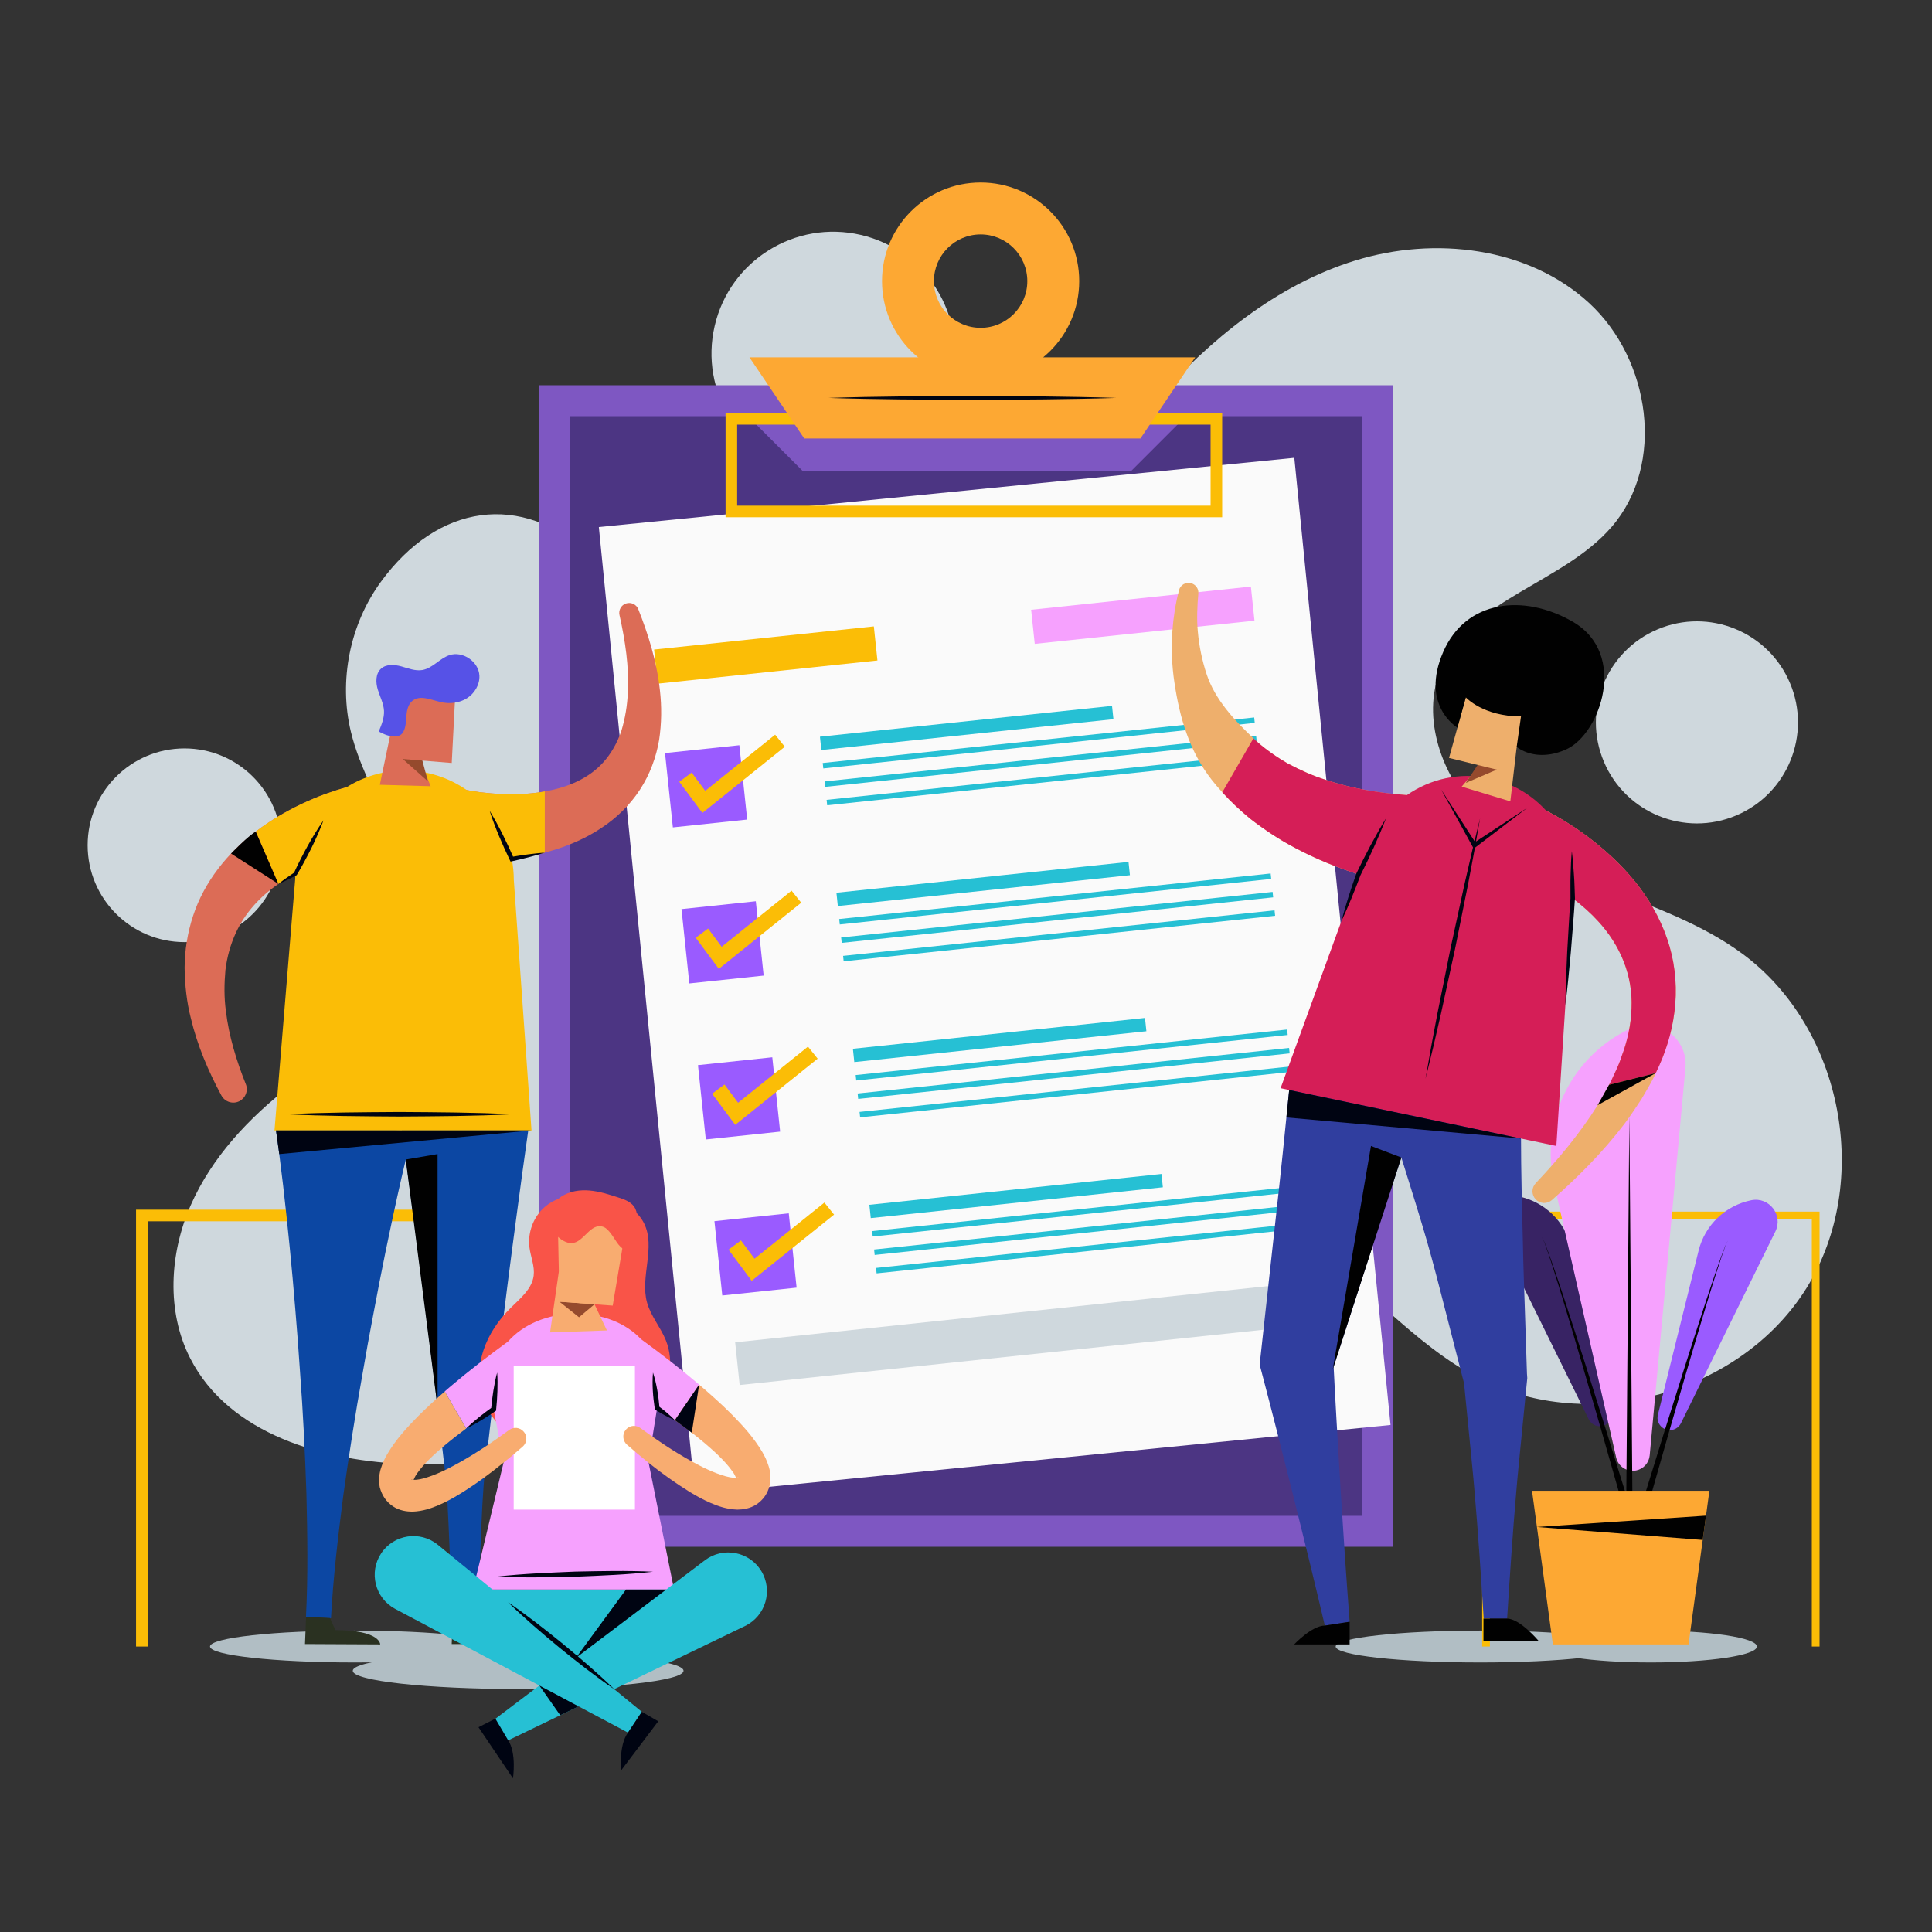
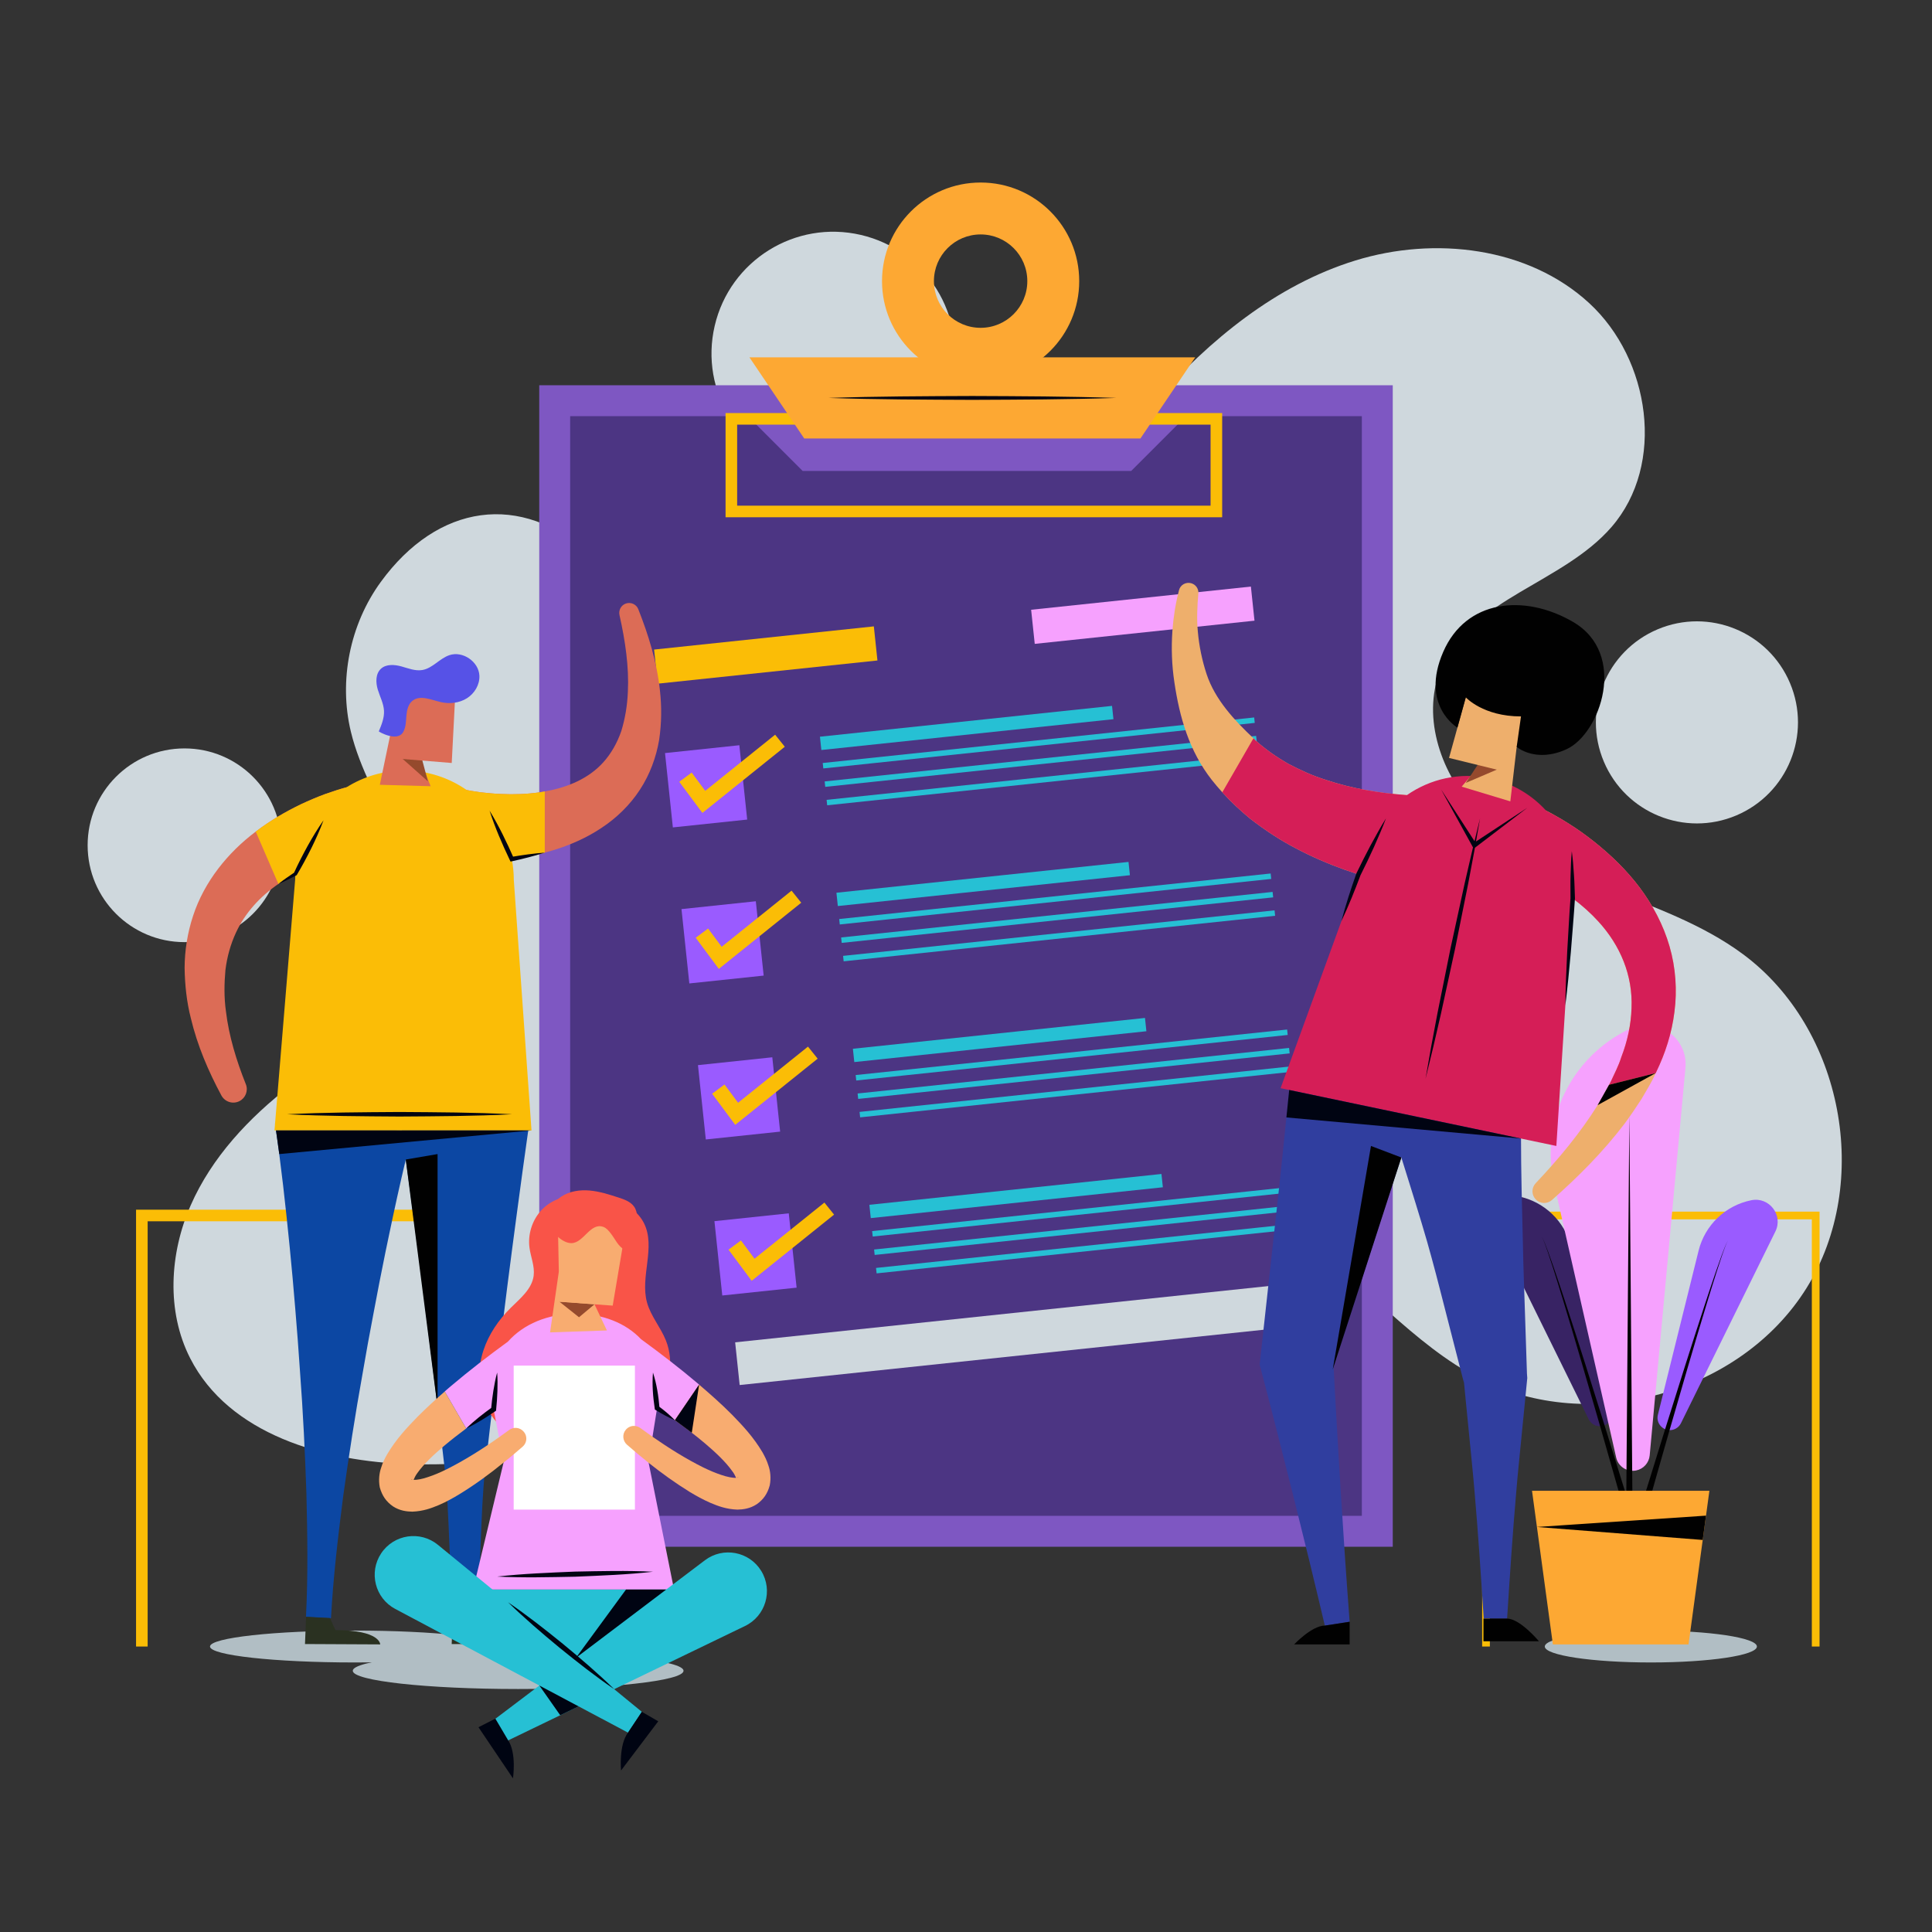
<svg xmlns="http://www.w3.org/2000/svg" xmlns:ns1="http://sodipodi.sourceforge.net/DTD/sodipodi-0.dtd" xmlns:ns2="http://www.inkscape.org/namespaces/inkscape" version="1.1" x="0px" y="0px" viewBox="0 0 500 500" style="enable-background:new 0 0 500 500;" xml:space="preserve" id="svg95" ns1:docname="4320553_2286301.svg" ns2:version="1.4.2 (f4327f4, 2025-05-13)">
  <rect x="0" y="0" width="500" height="500" fill="#333333" stroke="none" />
  <defs id="defs95" />
  <ns1:namedview id="namedview95" pagecolor="#ffffff" bordercolor="#666666" borderopacity="1.0" ns2:showpageshadow="2" ns2:pageopacity="0.0" ns2:pagecheckerboard="0" ns2:deskcolor="#d1d1d1" ns2:zoom="2.362" ns2:cx="250" ns2:cy="250" ns2:window-width="2240" ns2:window-height="1361" ns2:window-x="1272" ns2:window-y="0" ns2:window-maximized="0" ns2:current-layer="svg95" />
  <g id="OBJECTS">
    <g id="g8">
      <g id="g3">
        <g id="g2">
          <ellipse transform="matrix(0.227 -0.974 0.974 0.227 77.625 280.691)" style="fill:#CFD8DD;" cx="215.575" cy="91.462" rx="31.503" ry="31.503" id="ellipse1" />
          <ellipse transform="matrix(0.921 -0.389 0.389 0.921 -38.172 185.537)" style="fill:#CFD8DD;" cx="439.269" cy="187.07" rx="26.152" ry="26.152" id="ellipse2" />
          <circle style="fill:#CFD8DD;" cx="47.747" cy="218.756" r="25.067" id="circle2" />
        </g>
        <path style="fill:#CFD8DD;" d="M90.806,189.369c4.619,19.172,21.213,36.287,17.26,55.607     c-3.334,16.296-19.688,25.779-32.851,35.949c-10.773,8.323-20.417,18.57-25.878,31.041s-6.307,27.389-0.133,39.522     c10.041,19.731,34.809,26.82,56.939,27.427c34.252,0.94,68.722-8.963,97.252-27.94c18.707-12.443,35.145-28.782,55.953-37.257     c24.972-10.172,54.848-7.322,77.447,7.389c16.296,10.608,28.729,26.745,46.022,35.635c28.628,14.718,67.708,3.921,84.719-23.407     c17.011-27.328,9.447-67.161-16.398-86.35c-10.683-7.932-23.478-12.366-35.841-17.284c-12.364-4.918-24.858-10.683-33.845-20.495     c-8.987-9.812-13.704-24.628-8.28-36.778c7.823-17.525,31.329-21.542,43.897-36.047c14.061-16.227,10.01-43.39-5.787-57.933     c-15.797-14.542-40.009-17.356-60.527-11.027c-20.518,6.329-37.747,20.575-51.998,36.635s-26.033,34.138-39.491,50.868     c-13.397,16.655-31.938,33.288-53.124,30.452c-23.465-3.141-37.174-27.211-53.303-41.822     c-18.118-16.414-39.58-13.131-54.292,7.051C90.539,161.591,87.621,176.147,90.806,189.369z" id="path2" />
      </g>
      <g id="g6">
-         <path style="fill:#B1BEC4;" d="M420.525,426.118c0,2.279-16.756,4.126-37.426,4.126s-37.426-1.847-37.426-4.126     c0-2.278,16.756-4.126,37.426-4.126S420.525,423.84,420.525,426.118z" id="path3" />
        <path style="fill:#B1BEC4;" d="M129.2,426.118c0,2.279-16.756,4.126-37.426,4.126c-20.67,0-37.426-1.847-37.426-4.126     c0-2.278,16.756-4.126,37.426-4.126C112.444,421.992,129.2,423.84,129.2,426.118z" id="path4" />
        <path style="fill:#B1BEC4;" d="M176.899,432.397c0,2.606-19.163,4.718-42.801,4.718c-23.638,0-42.801-2.112-42.801-4.718     c0-2.606,19.163-4.718,42.801-4.718C157.737,427.679,176.899,429.791,176.899,432.397z" id="path5" />
        <path style="fill:#B1BEC4;" d="M454.684,426.118c0,2.279-12.288,4.126-27.446,4.126s-27.446-1.847-27.446-4.126     c0-2.278,12.288-4.126,27.446-4.126S454.684,423.84,454.684,426.118z" id="path6" />
      </g>
      <g id="g7">
        <polygon style="fill:#FBBD06;" points="123.536,426.118 120.536,426.118 120.536,316.067 38.212,316.067 38.212,426.118      35.212,426.118 35.212,313.067 123.536,313.067    " id="polygon6" />
        <polygon style="fill:#FBBD06;" points="470.9,426.118 468.9,426.118 468.9,315.567 385.577,315.567 385.577,426.118      383.577,426.118 383.577,313.567 470.9,313.567    " id="polygon7" />
      </g>
    </g>
    <g id="g39">
      <g id="g9">
        <rect x="139.555" y="99.702" style="fill:#7E57C2;" width="220.89" height="300.596" id="rect8" />
        <polygon style="fill:#4C3583;" points="147.555,392.298 147.555,107.702 193.545,107.702 207.719,121.875 292.758,121.875      306.931,107.702 352.445,107.702 352.445,392.298    " id="polygon8" />
      </g>
      <g id="g35">
-         <rect x="166.893" y="126.971" transform="matrix(0.995 -0.099 0.099 0.995 -23.65 26.584)" style="fill:#FAFAFA;" width="180.892" height="251.55" id="rect9" />
        <g id="g34">
          <rect x="169.454" y="165.055" transform="matrix(0.995 -0.105 0.105 0.995 -16.66 21.67)" style="fill:#FBBD06;" width="57.158" height="8.872" id="rect10" />
          <rect x="190.24" y="339.444" transform="matrix(0.995 -0.105 0.105 0.995 -34.673 29.622)" style="fill:#CFD8DD;" width="149.018" height="11.107" id="rect11" />
          <rect x="266.989" y="154.785" transform="matrix(0.995 -0.105 0.105 0.995 -15.049 31.828)" style="fill:#F6A1FE;" width="57.158" height="8.872" id="rect12" />
          <g id="g18">
            <g id="g13">
              <rect x="172.925" y="193.781" transform="matrix(0.995 -0.105 0.105 0.995 -20.302 20.24)" style="fill:#9A5BFF;" width="19.333" height="19.333" id="rect13" />
              <polygon style="fill:#FBBD06;" points="181.781,210.387 175.793,202.329 179.003,199.943 182.514,204.667 200.603,190.139         203.108,193.258       " id="polygon13" />
            </g>
            <g id="g17">
              <rect x="212.017" y="186.638" transform="matrix(0.995 -0.105 0.105 0.995 -18.352 27.216)" style="fill:#26C0D4;" width="75.971" height="3.46" id="rect14" />
              <rect x="212.527" y="191.547" transform="matrix(0.995 -0.105 0.105 0.995 -18.656 29.189)" style="fill:#26C0D4;" width="112.221" height="1.414" id="rect15" />
              <rect x="213.028" y="196.313" transform="matrix(0.995 -0.105 0.105 0.995 -19.152 29.268)" style="fill:#26C0D4;" width="112.221" height="1.414" id="rect16" />
              <rect x="213.53" y="201.079" transform="matrix(0.995 -0.105 0.105 0.995 -19.649 29.347)" style="fill:#26C0D4;" width="112.221" height="1.414" id="rect17" />
            </g>
          </g>
          <g id="g23">
            <g id="g19">
              <rect x="177.175" y="234.142" transform="matrix(0.995 -0.105 0.105 0.995 -24.505 20.907)" style="fill:#9A5BFF;" width="19.333" height="19.333" id="rect18" />
              <polygon style="fill:#FBBD06;" points="186.031,250.748 180.043,242.691 183.253,240.304 186.765,245.029 204.853,230.501         207.358,233.62       " id="polygon18" />
            </g>
            <g id="g22">
              <rect x="216.267" y="227" transform="matrix(0.995 -0.105 0.105 0.995 -22.555 27.883)" style="fill:#26C0D4;" width="75.971" height="3.46" id="rect19" />
              <rect x="216.777" y="231.908" transform="matrix(0.995 -0.105 0.105 0.995 -22.859 29.856)" style="fill:#26C0D4;" width="112.221" height="1.414" id="rect20" />
              <rect x="217.278" y="236.674" transform="matrix(0.995 -0.105 0.105 0.995 -23.356 29.935)" style="fill:#26C0D4;" width="112.221" height="1.414" id="rect21" />
              <rect x="217.78" y="241.44" transform="matrix(0.995 -0.105 0.105 0.995 -23.852 30.014)" style="fill:#26C0D4;" width="112.221" height="1.414" id="rect22" />
            </g>
          </g>
          <g id="g28">
            <g id="g24">
              <rect x="181.425" y="274.504" transform="matrix(0.995 -0.105 0.105 0.995 -28.708 21.574)" style="fill:#9A5BFF;" width="19.333" height="19.333" id="rect23" />
              <polygon style="fill:#FBBD06;" points="190.281,291.11 184.293,283.052 187.503,280.666 191.015,285.39 209.104,270.862         211.608,273.981       " id="polygon23" />
            </g>
            <g id="g27">
              <rect x="220.517" y="267.361" transform="matrix(0.995 -0.105 0.105 0.995 -26.758 28.55)" style="fill:#26C0D4;" width="75.971" height="3.46" id="rect24" />
              <rect x="221.027" y="272.27" transform="matrix(0.995 -0.105 0.105 0.995 -27.063 30.523)" style="fill:#26C0D4;" width="112.221" height="1.414" id="rect25" />
              <rect x="221.529" y="277.036" transform="matrix(0.995 -0.105 0.105 0.995 -27.559 30.602)" style="fill:#26C0D4;" width="112.221" height="1.414" id="rect26" />
              <rect x="222.03" y="281.802" transform="matrix(0.995 -0.105 0.105 0.995 -28.055 30.681)" style="fill:#26C0D4;" width="112.221" height="1.414" id="rect27" />
            </g>
          </g>
          <g id="g33">
            <g id="g29">
              <rect x="185.675" y="314.865" transform="matrix(0.995 -0.105 0.105 0.995 -32.912 22.241)" style="fill:#9A5BFF;" width="19.333" height="19.333" id="rect28" />
              <polygon style="fill:#FBBD06;" points="194.531,331.471 188.543,323.414 191.754,321.027 195.265,325.752 213.354,311.224         215.858,314.343       " id="polygon28" />
            </g>
            <g id="g32">
              <rect x="224.767" y="307.723" transform="matrix(0.995 -0.105 0.105 0.995 -30.962 29.217)" style="fill:#26C0D4;" width="75.971" height="3.46" id="rect29" />
              <rect x="225.277" y="312.631" transform="matrix(0.995 -0.105 0.105 0.995 -31.266 31.19)" style="fill:#26C0D4;" width="112.221" height="1.414" id="rect30" />
              <rect x="225.779" y="317.397" transform="matrix(0.995 -0.105 0.105 0.995 -31.762 31.269)" style="fill:#26C0D4;" width="112.221" height="1.414" id="rect31" />
              <rect x="226.28" y="322.163" transform="matrix(0.995 -0.105 0.105 0.995 -32.259 31.348)" style="fill:#26C0D4;" width="112.221" height="1.414" id="rect32" />
            </g>
          </g>
        </g>
      </g>
      <g id="g38">
        <rect x="189.275" y="108.398" style="fill:none;stroke:#FBBD06;stroke-width:3;stroke-miterlimit:10;" width="125.522" height="23.967" id="rect35" />
        <g id="g37">
          <polygon style="fill:#FDA833;" points="295.142,113.478 208.133,113.478 193.96,92.485 309.315,92.485     " id="polygon35" />
          <g id="g36">
            <path style="fill:#000412;" d="M288.86,102.982c-6.204,0.206-12.408,0.303-18.611,0.383       c-6.204,0.082-12.408,0.075-18.611,0.117c-6.204-0.039-12.408-0.035-18.611-0.115l-9.306-0.139       c-3.102-0.083-6.204-0.132-9.306-0.245c3.102-0.113,6.204-0.162,9.306-0.245l9.306-0.14c6.204-0.08,12.408-0.076,18.611-0.115       c6.204,0.042,12.408,0.034,18.611,0.117C276.452,102.679,282.656,102.775,288.86,102.982z" id="path35" />
          </g>
          <path style="fill:#FDA833;" d="M253.783,47.238c-14.093,0-25.517,11.424-25.517,25.517s11.424,25.517,25.517,25.517      c14.093,0,25.517-11.424,25.517-25.517S267.876,47.238,253.783,47.238z M253.783,84.84c-6.674,0-12.084-5.41-12.084-12.084      c0-6.674,5.41-12.084,12.084-12.084c6.674,0,12.084,5.41,12.084,12.084C265.867,79.429,260.457,84.84,253.783,84.84z" id="path36" />
        </g>
      </g>
    </g>
    <g id="g50">
      <path style="fill:#0C47A3;" d="M106.859,292.635c-0.638,2.482-1.252,4.963-1.843,7.445c-1.536,6.452-2.954,12.928-4.301,19.38    c-0.331,1.536-0.638,3.096-0.969,4.632c-1.063,5.247-2.103,10.493-3.072,15.74c-1.016,5.247-1.962,10.517-2.86,15.764    c-1.891,10.517-3.521,21.034-4.987,31.551c-1.347,10.541-2.6,21.081-3.167,31.646l-6.476-0.331    c0.543-10.564,0.378-21.176,0.118-31.811c-0.354-10.612-0.874-21.247-1.678-31.906c-0.354-5.318-0.756-10.635-1.205-15.953    c-0.426-5.341-0.922-10.659-1.442-16c-1.064-10.659-2.222-21.318-3.805-32l32.804,1.702L106.859,292.635z" id="path39" />
      <path style="fill:#0C47A3;" d="M136.827,291.713c-1.087,7.634-2.127,15.267-3.143,22.901c-1.631,12.148-3.167,24.296-4.656,36.443    c-1.252,9.879-2.387,19.782-3.521,29.66c-1.111,9.903-1.205,28.195-2.08,38.074l-6.168-0.331    c-0.874-9.879-0.993-27.841-2.103-37.743c-1.134-9.879-2.269-19.781-3.521-29.66c-1.324-10.848-2.694-21.672-4.136-32.52    c-0.803-6.145-1.631-12.313-2.482-18.458c-0.331-2.529-0.685-5.057-1.04-7.586c-0.047-0.26-0.071-0.52-0.118-0.78H136.827z" id="path40" />
      <path style="fill:#2A3121;" d="M79.215,418.421l-0.286,7.053l19.469,0.095c0,0,0.084-3.695-11.574-3.695l-1.433-3.117    L79.215,418.421z" id="path41" />
      <path style="fill:#2A3121;" d="M117.184,418.421l-0.286,7.053l19.469,0.095c0,0,0.084-3.695-11.574-3.695l-1.433-3.117    L117.184,418.421z" id="path42" />
      <path style="fill:#DC6C56;" d="M93.789,220.468c-0.449,0.024-1.465,0.189-2.245,0.354c-0.827,0.142-1.678,0.331-2.505,0.544    c-1.702,0.402-3.38,0.922-5.034,1.465c-3.309,1.134-6.499,2.576-9.43,4.301c-0.874,0.52-1.725,1.04-2.529,1.631    c-4.75,3.262-8.603,7.468-10.966,12.573c-1.394,3.001-2.316,6.263-2.742,9.737c-0.307,3.474-0.378,7.066,0.142,10.706    c0.755,6.307,2.674,12.65,5.148,18.83c0.666,1.665-0.074,3.562-1.674,4.372l0,0c-1.701,0.861-3.766,0.19-4.667-1.491    c-3.338-6.221-6.198-12.836-7.905-20.01c-1.063-4.16-1.536-8.532-1.607-12.999c0.024-4.467,0.733-9.052,2.198-13.471    c2.883-8.839,9.028-16.402,16.213-21.79c0.071-0.047,0.118-0.094,0.189-0.142c3.616-2.741,7.516-5.01,11.533-6.948    c2.032-0.945,4.065-1.82,6.168-2.6c1.063-0.378,2.127-0.733,3.214-1.087c1.134-0.354,2.056-0.638,3.545-0.969L93.789,220.468z" id="path43" />
      <path style="fill:#DC6C56;" d="M170.576,191.54c-0.756,4.396-2.363,8.863-4.963,12.833c-2.6,3.994-6.121,7.397-10.044,9.95    c-3.9,2.6-8.154,4.42-12.408,5.719c-0.733,0.213-1.442,0.425-2.174,0.615c-3.569,0.969-7.161,1.607-10.73,1.985    c-2.226,0.266-4.427,0.384-6.654,0.454c-1.193,0.038-2.39,0.032-3.584,0.01c-0.975-0.018-1.859-0.033-3.139-0.157l2.883-18.718    c0.45,0.142,1.447,0.308,2.203,0.45c0.816,0.124,1.621,0.246,2.438,0.37c1.697,0.192,3.444,0.361,5.167,0.432    c3.403,0.165,6.807,0.047,10.044-0.425c0.473-0.071,0.922-0.142,1.371-0.236c5.979-1.04,11.368-3.356,15.126-7.516    c2.009-2.222,3.592-4.963,4.68-8.106c0.969-3.167,1.56-6.594,1.702-10.186c0.318-6.452-0.678-13.171-2.169-19.831    c-0.288-1.287,0.431-2.584,1.682-2.999l0,0c1.282-0.425,2.685,0.216,3.181,1.473c2.612,6.627,4.794,13.55,5.601,21.026    C171.261,182.843,171.237,187.144,170.576,191.54z" id="path44" />
      <path style="fill:#FBBD06;" d="M140.986,204.823c-0.449,0.094-0.898,0.165-1.371,0.236c-3.238,0.473-6.641,0.591-10.044,0.425    c-1.701-0.071-3.427-0.236-5.105-0.425c-0.851-0.118-1.678-0.236-2.505-0.378c-0.367-0.069-0.788-0.143-1.177-0.217    c-4.574-3.176-10.12-5.049-16.11-5.049h0c-5.523,0-10.659,1.607-15.014,4.343c-0.865,0.221-1.568,0.437-2.37,0.687    c-1.087,0.355-2.151,0.709-3.214,1.087c-2.103,0.78-4.136,1.654-6.168,2.6c-4.018,1.938-7.917,4.207-11.533,6.948    c-0.071,0.047-0.118,0.095-0.189,0.142l5.861,13.542c0.804-0.591,1.654-1.111,2.529-1.631c0.603-0.355,1.259-0.646,1.883-0.977    c-0.028,0.517-0.078,1.029-0.078,1.553l-5.343,64.848h66.516l-4.583-64.848c0-1.842-0.19-3.637-0.526-5.381    c2.847-0.388,5.701-0.899,8.542-1.671V204.823z" id="path45" />
      <polygon style="fill:#DC6C56;" points="101.203,189.21 98.301,203.102 111.451,203.475 105.892,189.566   " id="polygon45" />
      <polygon style="fill:#954A2D;" points="101.152,193.689 110.743,202.216 108.891,195.267   " id="polygon46" />
      <path style="fill:#000412;" d="M140.986,220.657c-2.782,0.893-5.599,1.602-8.434,2.226l-0.426,0.094l-0.197-0.413    c-1.975-4.148-3.811-8.36-5.227-12.764c2.411,3.948,4.402,8.089,6.255,12.293l-0.622-0.319    C135.196,221.283,138.073,220.878,140.986,220.657z" id="path46" />
      <path style="fill:#000412;" d="M72.046,228.764c1.349-1.075,2.76-2.044,4.184-2.993l-0.169,0.177    c1.082-2.38,2.282-4.699,3.536-6.989c1.271-2.281,2.624-4.519,4.132-6.676c-0.916,2.467-1.986,4.854-3.139,7.197    c-1.169,2.334-2.393,4.64-3.735,6.884l-0.078,0.131l-0.091,0.047C75.168,227.331,73.639,228.101,72.046,228.764z" id="path47" />
      <polygon style="fill:#DC6C56;" points="117.953,177.24 116.908,197.46 100.91,196.156 101.731,176.68   " id="polygon47" />
      <path style="fill:#5652E7;" d="M104.36,189.424c0.695-1.246,0.697-2.744,0.814-4.166c0.117-1.423,0.437-2.962,1.537-3.87    c1.985-1.638,4.884-0.253,7.394,0.317c2.275,0.516,4.772,0.244,6.745-1.002c1.972-1.246,3.329-3.521,3.219-5.851    c-0.172-3.625-4.327-6.46-7.765-5.297c-2.543,0.86-4.361,3.395-7.007,3.846c-1.828,0.311-3.643-0.447-5.431-0.938    c-1.788-0.491-3.924-0.643-5.285,0.617c-1.406,1.301-1.365,3.551-0.811,5.385c0.554,1.834,1.515,3.581,1.609,5.495    c0.091,1.842-0.634,3.616-1.346,5.318C98,189.355,102.839,192.15,104.36,189.424z" id="path48" />
      <polygon style="fill:#000412;" points="137.553,292.557 71.43,292.557 72.279,298.674   " id="polygon48" />
      <path style="fill:#000412;" d="M74.298,288.371c9.702-0.488,19.404-0.52,29.106-0.59c9.702,0.069,19.404,0.098,29.106,0.59    c-9.702,0.492-19.404,0.522-29.106,0.59C93.702,288.892,84,288.859,74.298,288.371z" id="path49" />
      <polygon style="fill:#010101;" points="105.015,300.079 113.242,298.674 113.242,364.231   " id="polygon49" />
-       <path style="fill:#010101;" d="M59.801,220.907c0,0,4.302-4.483,6.385-5.686l5.861,13.542L59.801,220.907z" id="path50" />
    </g>
    <g id="g66">
      <g id="g65">
        <path style="fill:#F95448;" d="M139.885,313.452c-2.236,2.556-3.303,6.096-2.854,9.462c0.325,2.433,1.397,4.814,1.079,7.248     c-0.451,3.453-3.478,5.872-5.952,8.322c-3.119,3.089-5.672,6.812-7.043,10.982c-1.371,4.17-1.506,8.803,0.003,12.925     c1.997,5.455,6.784,9.651,12.261,11.588c5.477,1.937,11.559,1.76,17.156,0.205c5.917-1.643,11.527-4.917,15.131-9.889     c3.604-4.972,4.944-11.753,2.645-17.448c-1.366-3.384-3.902-6.257-4.868-9.776c-1.828-6.659,2.303-14.259-0.753-20.451     c-1.496-3.031-4.52-5.093-7.738-6.129C152.869,308.533,144.452,308.231,139.885,313.452z" id="path51" />
        <path style="fill:#F6A1FE;" d="M174.007,367.068c0.212,0.159,0.449,0.317,0.661,0.476l6.268-9.203     c-0.026-0.027-0.053-0.053-0.079-0.079c-4.862-4.121-9.831-7.943-14.964-11.688c-3.919-4.152-9.924-6.576-16.846-6.576h0     c-7.253,0-13.588,2.691-17.585,7.201c-5.094,3.711-10.019,7.498-14.834,11.579c-0.502,0.449-1.031,0.873-1.534,1.322l5.554,9.574     c0.952-0.714,1.904-1.402,2.856-2.089c1.377-0.976,2.828-1.902,4.242-2.857l2.616,13.614l-7.934,33.038h52.011l-6.612-33.038     l2.231-13.93C171.373,365.301,172.721,366.161,174.007,367.068z" id="path52" />
        <path style="fill:#26C0D4;" d="M113.33,399.8l52.778,43.217l-3.583,5.383l-60.238-32.01c-5.229-2.779-6.918-9.462-3.637-14.391     l0,0C101.931,397.07,108.749,396.049,113.33,399.8z" id="path53" />
        <path style="fill:#26C0D4;" d="M192.822,420.801l-61.426,29.667l-3.373-5.517l54.403-41.153     c4.722-3.572,11.496-2.289,14.584,2.763l0,0C200.099,411.612,198.154,418.226,192.822,420.801z" id="path54" />
        <polygon style="fill:#26C0D4;" points="122.428,411.379 174.439,411.379 150.946,434.724    " id="polygon54" />
        <path style="fill:#000412;" d="M131.484,414.665c4.904,3.35,9.558,7.007,14.153,10.735c4.563,3.767,9.066,7.608,13.316,11.758     c-4.906-3.348-9.56-7.005-14.153-10.735C140.238,422.653,135.736,418.812,131.484,414.665z" id="path55" />
        <polygon style="fill:#000412;" points="172.403,411.379 149.047,429.047 162.003,411.379    " id="polygon55" />
        <polygon style="fill:#000412;" points="149.741,441.607 144.986,443.904 139.58,436.208    " id="polygon56" />
        <rect x="132.942" y="353.418" style="fill:#FFFFFF;" width="31.374" height="37.267" id="rect56" />
        <path style="fill:#F8AC70;" d="M135.548,370.534c-0.952-1.137-2.565-1.322-3.755-0.476c-0.873,0.635-1.745,1.269-2.645,1.904     c-4.417,3.121-8.992,6.003-13.646,8.33c-1.56,0.767-3.147,1.454-4.707,1.957c-1.402,0.503-2.83,0.767-3.756,0.741     c0.159-0.37,0.45-1.084,0.979-1.772c1.666-2.354,4.285-4.813,6.955-7.061c1.825-1.534,3.729-3.015,5.686-4.469l-5.554-9.574     c-2.407,2.089-4.76,4.258-7.061,6.559c-2.777,2.856-5.501,5.739-7.854,9.706c-0.582,1.031-1.137,2.089-1.56,3.491     c-0.449,1.296-0.714,3.121-0.344,5.051c0.608,2.195,1.693,3.729,3.412,4.919c1.745,1.137,3.517,1.349,4.998,1.375     c2.856-0.106,4.946-0.899,6.903-1.719c1.957-0.846,3.702-1.825,5.395-2.856c4.046-2.486,7.775-5.21,11.319-8.119     c1.692-1.322,3.332-2.724,4.945-4.126c0.635-0.555,0.952-1.322,0.952-2.089C136.209,371.671,135.997,371.036,135.548,370.534z      M106.774,382.99C106.139,382.831,106.562,382.752,106.774,382.99L106.774,382.99z" id="path56" />
        <path style="fill:#F8AC70;" d="M198.887,379.34c-0.423-1.375-0.979-2.46-1.56-3.491c-2.354-3.967-5.078-6.849-7.855-9.706     c-2.751-2.777-5.633-5.316-8.542-7.802l-6.268,9.203c2.724,1.957,5.395,3.967,7.881,6.083c2.645,2.248,5.263,4.707,6.929,7.061     c0.555,0.688,0.846,1.401,1.031,1.772c-0.873,0.053-2.354-0.238-3.808-0.74c-1.534-0.503-3.121-1.19-4.707-1.957     c-4.469-2.221-8.859-4.972-13.117-7.934c-1.058-0.74-2.116-1.507-3.173-2.274c-0.476-0.344-1.058-0.529-1.64-0.529     c-0.767,0-1.56,0.344-2.089,0.978c-0.979,1.137-0.846,2.856,0.264,3.861c1.851,1.613,3.729,3.2,5.66,4.734     c3.359,2.671,6.85,5.184,10.605,7.511c1.719,1.031,3.464,2.01,5.421,2.856c1.957,0.82,4.046,1.613,6.903,1.719     c1.481-0.026,3.253-0.238,4.998-1.375c1.719-1.19,2.803-2.724,3.385-4.893C199.601,382.461,199.336,380.636,198.887,379.34z      M190.768,382.461C190.953,382.249,191.349,382.302,190.768,382.461L190.768,382.461z" id="path57" />
        <path style="fill:#E53C2F;" d="M127.746,364.716l0.003,0.015c-0.55,0.37-1.105,0.734-1.651,1.107     C126.652,365.467,127.2,365.097,127.746,364.716z" id="path58" />
        <polygon style="fill:#F8AC70;" points="144.626,329.106 142.356,344.824 157.069,344.322 149.888,329.177    " id="polygon58" />
        <polygon style="fill:#954A2D;" points="144.785,336.884 149.847,340.903 153.859,337.551    " id="polygon59" />
        <polygon style="fill:#F8AC70;" points="162.496,314.566 158.567,337.897 144.785,336.884 144.34,315.076    " id="polygon60" />
        <path style="fill:#F95448;" d="M156.178,317.531c0.78,0.295,1.335,0.978,1.853,1.632c1.182,1.495,1.88,3.346,3.632,4.305     c0.288,0.158,0.674,0.22,0.927,0.01c0.127-0.105,0.198-0.261,0.262-0.413c0.698-1.666,0.983-3.496,1.523-5.215     c0.583-1.853,0.837-4.03-0.297-5.607c-0.923-1.282-2.528-1.842-4.03-2.328c-2.43-0.788-4.885-1.58-7.43-1.807     c-2.544-0.227-5.223,0.159-7.353,1.569c-2.13,1.41-3.592,3.971-3.244,6.501c0.323,2.347,3.369,5.603,5.893,5.546     C151.086,321.653,152.799,316.253,156.178,317.531z" id="path60" />
        <path style="fill:#000412;" d="M174.662,367.545c-1.743-0.738-3.377-1.636-4.955-2.617l-0.224-0.14l-0.045-0.305     c-0.449-3.053-0.706-6.129-0.448-9.265c0.971,2.993,1.426,6.046,1.689,9.121l-0.269-0.444     C171.902,365.003,173.336,366.194,174.662,367.545z" id="path61" />
        <path style="fill:#000412;" d="M120.658,369.687c2.085-2.05,4.373-3.81,6.715-5.493l-0.276,0.473     c0.145-1.586,0.327-3.169,0.585-4.744c0.267-1.574,0.542-3.148,0.981-4.706c0.135,1.613,0.105,3.21,0.067,4.806     c-0.047,1.596-0.169,3.184-0.33,4.768l-0.031,0.307l-0.246,0.167C125.739,366.889,123.3,368.433,120.658,369.687z" id="path62" />
        <path style="fill:#000412;" d="M128.664,408.015c6.72-0.755,13.436-0.999,20.152-1.286c6.719-0.132,13.436-0.307,20.174,0.035     c-6.704,0.759-13.429,1.001-20.152,1.286C142.112,408.18,135.385,408.353,128.664,408.015z" id="path63" />
        <path style="fill:#000412;" d="M166.108,443.018l4.246,2.451l-9.629,12.737c0,0-0.629-6.604,1.8-9.805L166.108,443.018z" id="path64" />
        <path style="fill:#000412;" d="M128.199,444.784l-4.371,2.219l8.929,13.237c0,0,0.984-6.56-1.27-9.888L128.199,444.784z" id="path65" />
      </g>
      <polygon style="fill:#000412;" points="180.93,358.342 179.033,370.791 174.662,367.545   " id="polygon65" />
    </g>
    <g id="g72">
      <path style="fill:#9A5BFF;" d="M429.06,366.147l10.535-42.479c1.643-6.624,6.958-11.707,13.649-13.051h0    c4.627-0.93,8.308,3.855,6.223,8.089l-24.439,49.622c-0.293,0.595-0.763,1.083-1.346,1.398l0,0    C431.241,371.048,428.392,368.841,429.06,366.147z" id="path66" />
      <path style="fill:#010101;" d="M447.245,321.056c-0.439,0.574-0.638,1.294-0.912,1.957c-0.255,0.677-0.491,1.362-0.728,2.046    c-0.468,1.37-0.917,2.747-1.358,4.126c-0.882,2.758-1.735,5.526-2.578,8.296c-1.685,5.542-3.328,11.096-4.956,16.655    c-3.253,11.118-6.447,22.255-9.601,33.401l-1.513-0.445c3.408-11.077,6.854-22.14,10.36-33.185    c1.754-5.522,3.524-11.04,5.335-16.544c0.906-2.752,1.823-5.5,2.767-8.24c0.473-1.369,0.953-2.736,1.453-4.096    c0.252-0.679,0.504-1.358,0.775-2.031C446.576,322.338,446.792,321.622,447.245,321.056z" id="path67" />
      <path style="fill:#382364;" d="M417.128,365.141l-10.535-42.479c-1.643-6.624-6.958-11.707-13.649-13.051l0,0    c-4.627-0.93-8.308,3.855-6.223,8.089l24.439,49.622c0.293,0.594,0.763,1.083,1.346,1.398v0    C414.948,370.041,417.796,367.835,417.128,365.141z" id="path68" />
      <path style="fill:#010101;" d="M398.944,320.05c0.453,0.566,0.669,1.281,0.958,1.94c0.27,0.672,0.523,1.351,0.775,2.031    c0.499,1.36,0.979,2.727,1.453,4.096c0.945,2.739,1.861,5.488,2.767,8.239c1.811,5.504,3.58,11.022,5.335,16.544    c3.505,11.045,6.952,22.108,10.36,33.185l-1.513,0.446c-3.154-11.145-6.348-22.283-9.601-33.401    c-1.628-5.559-3.271-11.113-4.956-16.655c-0.843-2.771-1.697-5.538-2.578-8.296c-0.442-1.379-0.89-2.755-1.358-4.125    c-0.236-0.684-0.473-1.368-0.728-2.046C399.582,321.343,399.383,320.624,398.944,320.05z" id="path69" />
      <path style="fill:#F6A1FE;" d="M421.762,266.278L421.762,266.278c7.097-3.355,15.151,2.28,14.429,10.097l-9.251,100.272    c-0.179,1.938-1.609,3.529-3.517,3.911l0,0c-2.341,0.47-4.63-1.013-5.158-3.342l-16.055-70.773    C398.508,290.127,406.637,273.429,421.762,266.278z" id="path70" />
      <polygon style="fill:#010101;" points="421.673,288.855 422.462,387.314 420.884,387.314   " id="polygon70" />
      <polygon style="fill:#FDA833;" points="436.994,425.569 401.88,425.569 396.485,385.814 442.389,385.814   " id="polygon71" />
      <polygon style="fill:#010101;" points="441.516,392.247 397.756,395.178 440.662,398.537   " id="polygon72" />
    </g>
    <g id="g85">
      <path style="fill:#303E9F;" d="M366.436,288.188c-3.657,11.027-7.324,22.052-10.847,33.108l-10.68,33.144l0.099-3.444    c0.551,11.478,1.257,22.931,1.928,34.39c0.709,11.453,1.482,22.897,2.35,34.325l-6.422,0.993    c-2.624-11.157-5.342-22.3-8.125-33.432c-2.82-11.127-5.605-22.259-8.546-33.367l-0.198-0.747l0.296-2.697l3.803-34.614    c1.305-11.53,2.466-23.091,3.637-34.649L366.436,288.188z" id="path72" />
      <path style="fill:#303E9F;" d="M393.628,293.262c0.023,11.108,0.24,17.955,0.507,29.028c0.094,5.542,0.329,11.064,0.496,16.596    l0.544,16.589l0.083,1.168l-1.46,14.832c-0.471,4.944-1.012,9.888-1.41,14.832c-0.876,9.888-1.72,22.704-2.35,32.592h-6.054    c-0.63-9.888-1.474-22.704-2.35-32.592c-0.399-4.944-0.939-9.888-1.41-14.832l-1.46-14.832l0.083,1.167l-4.128-16.076    c-1.391-5.357-2.714-10.723-4.177-16.069c-2.848-10.704-8.759-28.463-11.852-39.132L393.628,293.262z" id="path73" />
      <path style="fill:#EEAF6C;" d="M364.593,205.82l-3.734,23.067c-8.674-2.103-17.347-5.01-25.525-9.359    c-4.112-2.127-8.035-4.75-11.746-7.61c-2.576-2.127-5.034-4.396-7.256-6.878c-0.945-1.04-1.867-2.104-2.718-3.191    c-5.861-7.492-8.352-16.262-9.676-25.219c-0.685-4.49-0.827-8.957-0.52-13.377c0.271-3.632,0.797-6.983,1.716-10.539    c0.348-1.347,1.755-2.138,3.102-1.789l0,0c1.206,0.313,2.011,1.441,1.896,2.682c-0.292,3.145-0.438,6.849-0.132,9.847    c0.331,3.781,1.111,7.468,2.245,10.942c2.198,6.712,7.325,12.113,12.146,16.675c0.189,0.213,0.378,0.402,0.567,0.567    c2.576,2.316,5.436,4.301,8.437,6.027c3.12,1.631,6.287,3.096,9.714,4.16C349.869,204.095,357.172,205.3,364.593,205.82z" id="path74" />
      <path style="fill:#EEAF6C;" d="M433.344,261.856c-0.685,5.577-2.41,10.848-4.727,15.598c-0.047,0.095-0.071,0.165-0.118,0.26    c-1.04,2.387-2.411,4.491-3.663,6.688c-1.418,2.174-2.86,4.325-4.396,6.405c-5.628,7.376-12.064,13.83-18.822,19.776    c-1.226,1.079-3.096,0.971-4.21-0.223l0,0c-1.094-1.172-1.072-2.985,0.03-4.149c6-6.338,11.534-13.02,16.031-20.202    c1.04-1.749,2.033-3.498,2.954-5.27c0.165-0.284,0.307-0.544,0.449-0.827c0.945-2.08,2.033-4.112,2.694-6.263    c1.631-4.207,2.552-8.555,2.671-12.762c0.354-8.461-2.907-16.213-8.603-22.428c-2.836-3.12-6.216-5.861-9.855-8.272    c-1.844-1.158-3.711-2.293-5.672-3.285c-0.969-0.496-1.962-0.969-2.931-1.418c-0.922-0.402-2.104-0.898-2.742-1.111l5.932-14.724    l0.236-0.591c0.26,0.118,0.52,0.236,0.733,0.331c1.229,0.591,2.127,1.111,3.19,1.702c1.205,0.662,2.363,1.371,3.521,2.104    c2.316,1.442,4.514,3.049,6.665,4.75c4.254,3.403,8.248,7.256,11.628,11.746c3.38,4.514,6.121,9.643,7.728,15.197    C433.675,250.417,434.077,256.302,433.344,261.856z" id="path75" />
      <path style="fill:#D51E57;" d="M432.068,244.887c-1.607-5.554-4.349-10.682-7.728-15.197c-3.38-4.49-7.374-8.343-11.628-11.746    c-2.151-1.702-4.348-3.309-6.665-4.75c-1.158-0.733-2.316-1.442-3.521-2.104c-0.806-0.448-1.556-0.861-2.387-1.289    c-3.762-4.124-8.787-7.165-14.668-8.398h0c-7.726-1.619-15.358,0.193-21.364,4.37c-7.252-0.538-14.385-1.729-20.996-3.948    c-3.427-1.064-6.594-2.529-9.714-4.16c-3.001-1.725-5.861-3.711-8.437-6.027c-0.189-0.165-0.378-0.354-0.567-0.567l-8.059,13.968    c2.222,2.481,4.679,4.75,7.256,6.878c3.71,2.86,7.634,5.483,11.746,7.61c5.249,2.791,10.702,4.983,16.228,6.755l-20.149,55.339    l71.367,14.952l4.001-62.562c0.106-0.505,0.161-1.008,0.238-1.512c2.4,1.818,4.644,3.791,6.614,5.959    c5.696,6.216,8.957,13.967,8.603,22.428c-0.118,4.207-1.04,8.555-2.671,12.762c-0.662,2.151-1.749,4.183-2.694,6.263    c-0.142,0.284-0.284,0.544-0.449,0.827l12.077-3.025c0.047-0.095,0.071-0.165,0.118-0.26c2.316-4.75,4.041-10.021,4.727-15.598    C434.077,256.302,433.675,250.417,432.068,244.887z" id="path76" />
      <path style="fill:#000412;" d="M406.781,220.273c0.266,2.033,0.424,4.069,0.552,6.104c0.161,2.035,0.171,4.074,0.263,6.11    l0.001,0.015l-0.002,0.036c-0.124,2.31-0.342,4.614-0.508,6.921l-0.551,6.918c-0.423,4.608-0.85,9.217-1.429,13.814    c0.059-4.634,0.268-9.257,0.483-13.88l0.405-6.928c0.153-2.308,0.254-4.62,0.449-6.926l-0.001,0.051    c0.013-2.039-0.056-4.076,0.025-6.116C406.516,224.355,406.595,222.316,406.781,220.273z" id="path77" />
      <path style="fill:#000412;" d="M358.691,211.785c-0.945,2.536-2.038,4.999-3.125,7.464c-1.119,2.45-2.271,4.884-3.484,7.288    l0.024-0.057c-1.508,4.012-3.097,7.994-4.943,11.883c1.087-4.165,2.431-8.236,3.855-12.279l0.008-0.024l0.016-0.034    c1.163-2.428,2.388-4.827,3.645-7.209C355.977,216.451,357.26,214.081,358.691,211.785z" id="path78" />
      <polygon style="fill:#EEAF6C;" points="392.514,193.295 390.873,207.392 378.28,203.587 387.954,192.15   " id="polygon78" />
      <polygon style="fill:#954A2D;" points="391.145,197.561 379.35,202.616 383.305,196.609   " id="polygon79" />
      <polygon style="fill:#EEAF6C;" points="380.412,176.641 375.006,196.154 390.595,199.977 395.977,181.242   " id="polygon80" />
      <path style="fill:#000412;" d="M383.041,211.785c-0.964,5.661-1.987,11.31-3.086,16.943l-3.394,16.878l-3.661,16.822    c-1.254,5.6-2.583,11.185-3.973,16.757c0.962-5.661,1.985-11.31,3.084-16.943l3.396-16.878l3.663-16.822    C380.323,222.941,381.653,217.357,383.041,211.785z" id="path80" />
      <polygon style="fill:#000412;" points="372.957,204.324 382.089,218.45 381.24,218.271 395.258,209.058 381.923,219.235     381.395,219.639 381.074,219.056   " id="polygon81" />
      <polygon style="fill:#000412;" points="332.921,289.191 393.632,294.657 333.641,282.087   " id="polygon82" />
      <path style="fill:#010101;" d="M377.179,188.309l2.171-7.836c0,0,4.45,4.934,14.282,4.934l-1.118,7.888    c0,0,4.938,4.284,12.961,0.571c8.645-4.001,15.949-24.653,1.544-32.969c-12.612-7.282-27.635-5.694-33.502,7.785    C367.453,182.612,377.179,188.309,377.179,188.309z" id="path82" />
      <path style="fill:#010101;" d="M349.285,419.712v5.857h-14.354c0,0,4.573-4.864,7.932-4.864L349.285,419.712z" id="path83" />
      <path style="fill:#010101;" d="M383.919,418.899v5.857h14.354c0,0-4.874-5.857-8.234-5.857H383.919z" id="path84" />
      <polygon style="fill:#010101;" points="362.668,299.56 354.808,296.573 344.909,354.44   " id="polygon84" />
      <polygon style="fill:#010101;" points="413.468,286.009 416.422,280.739 428.499,277.714   " id="polygon85" />
    </g>
  </g>
</svg>